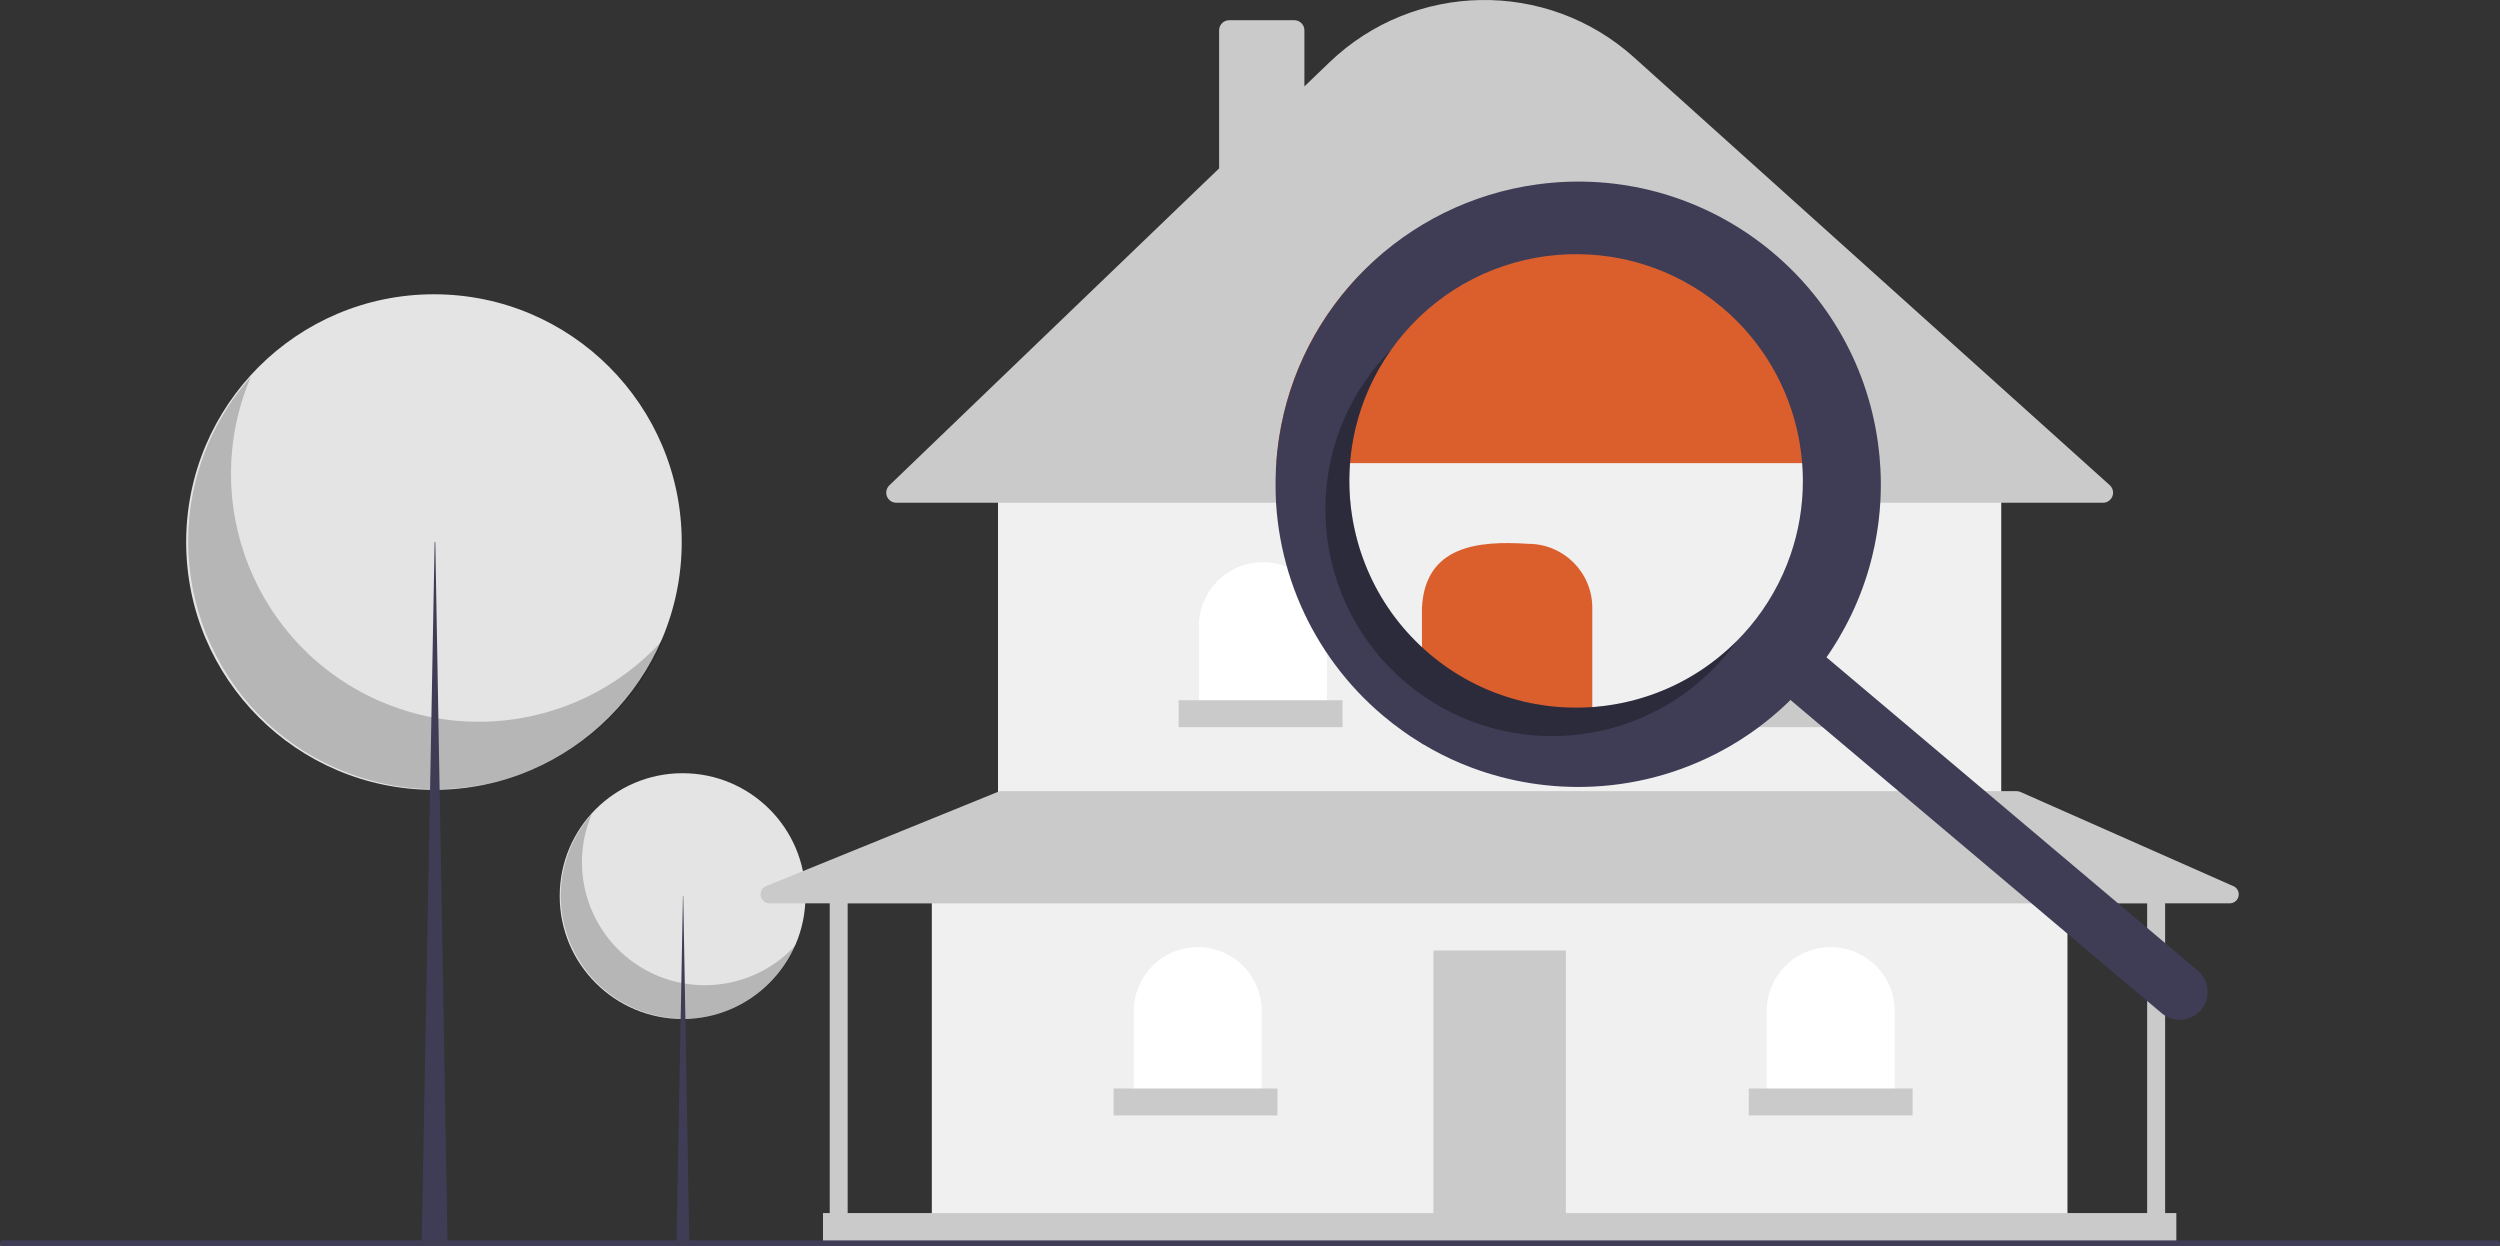
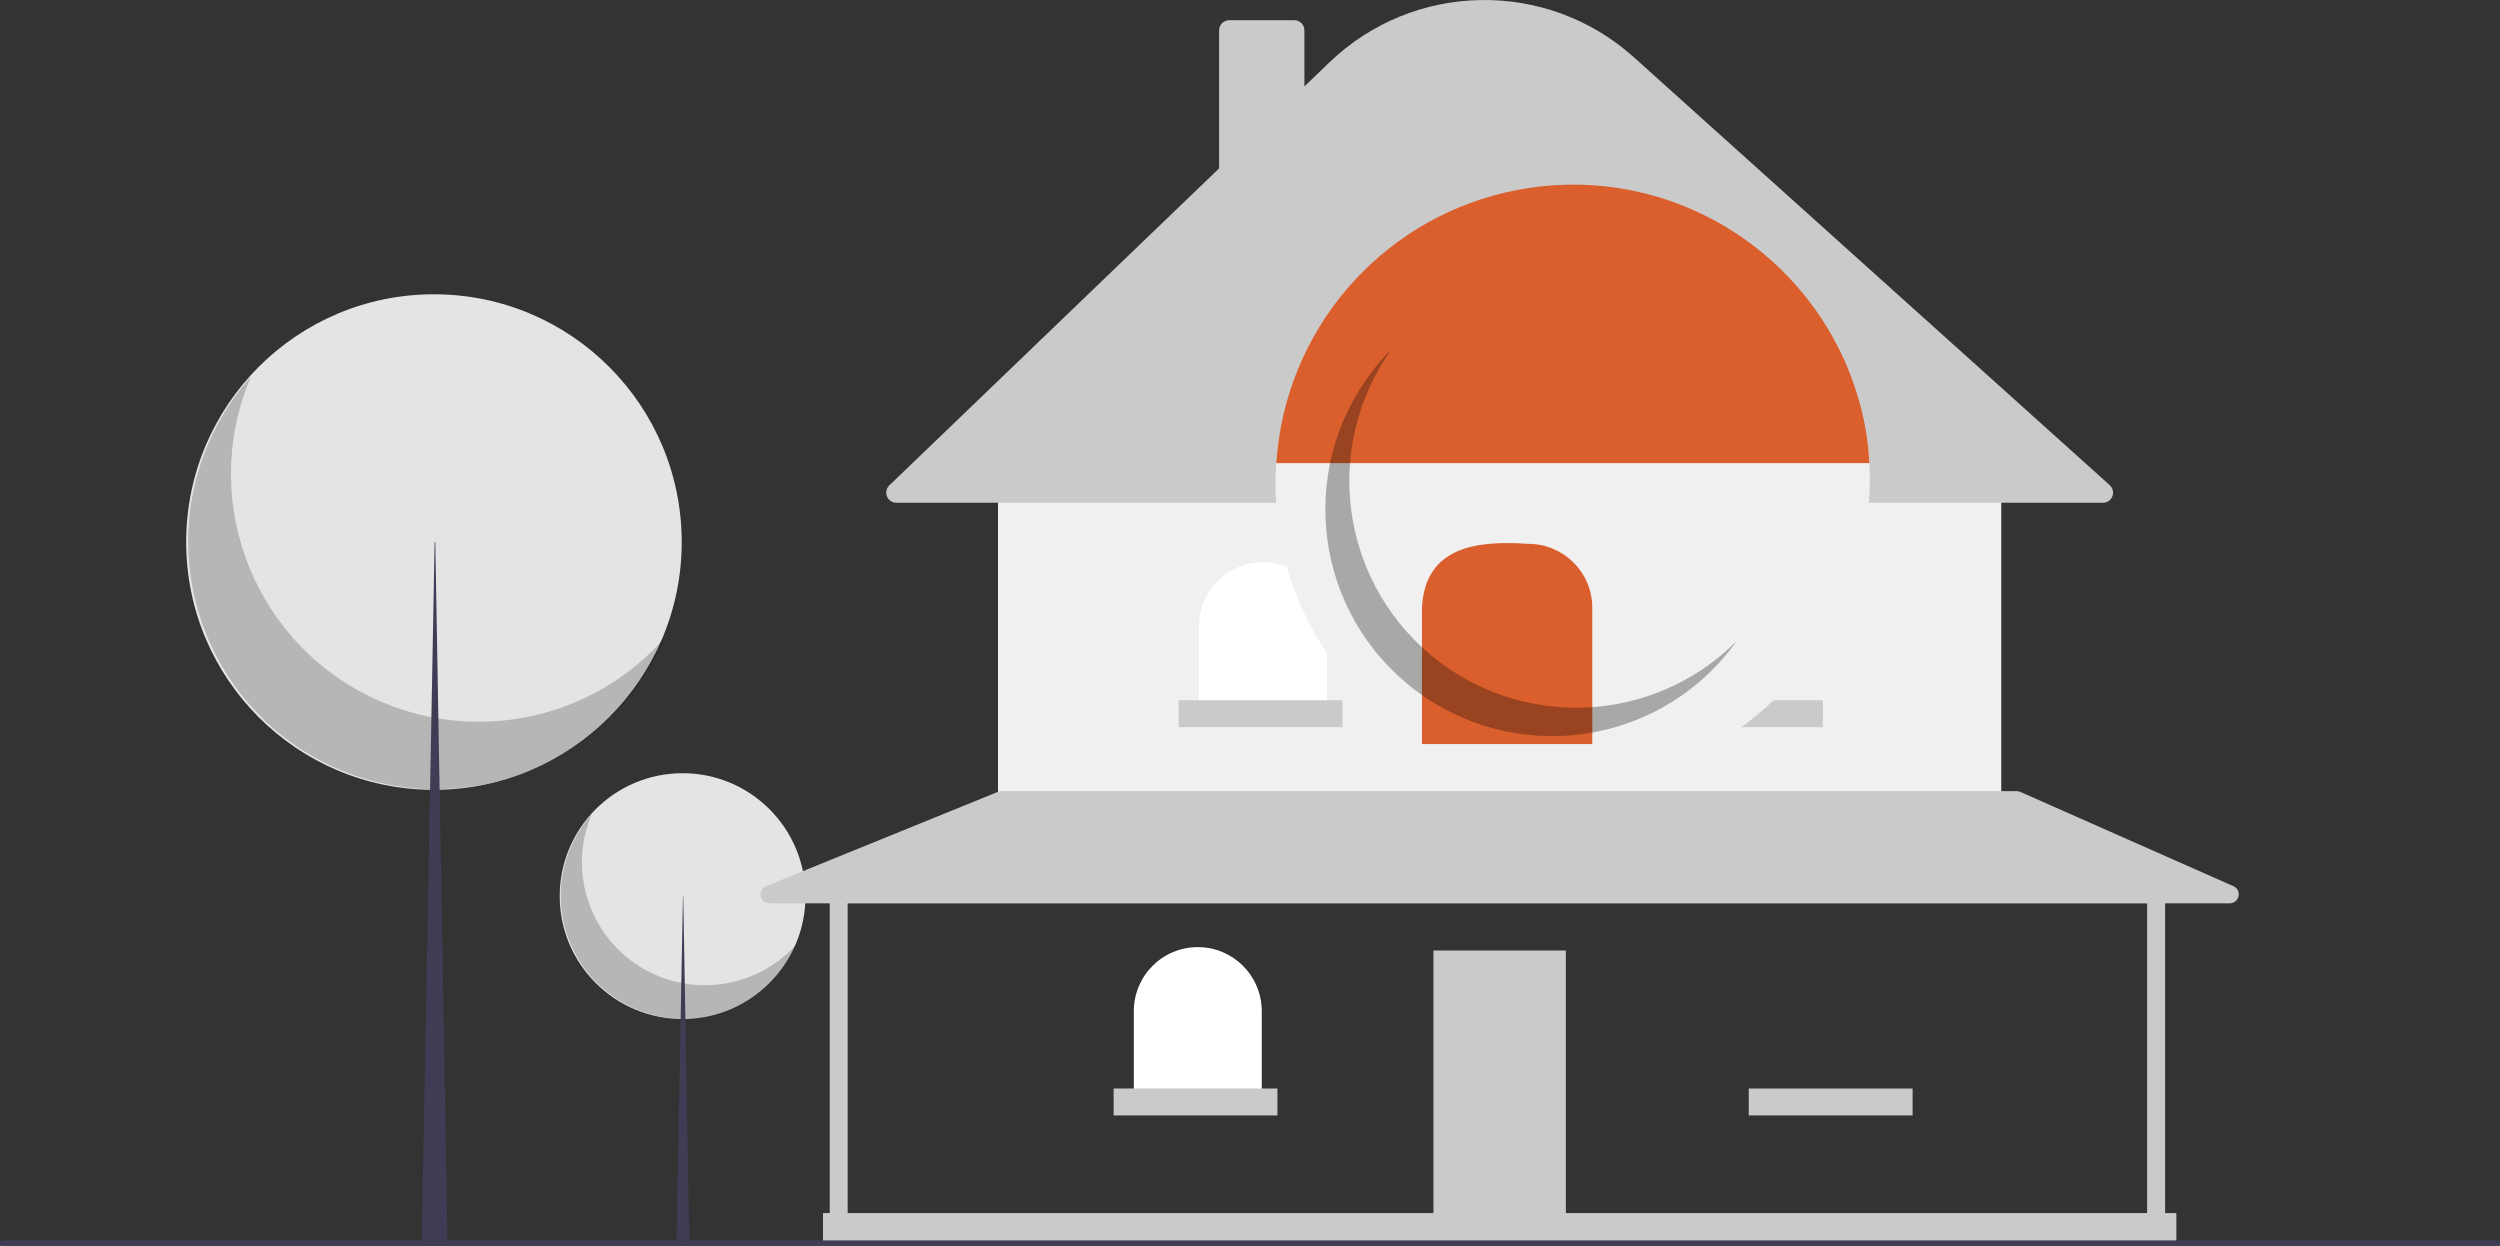
<svg xmlns="http://www.w3.org/2000/svg" id="uuid-35a26edd-7785-4de1-8495-6f1d154e3d69" viewBox="0 0 909 453">
  <rect x="0" y="0" width="909" height="453" fill="#333333" stroke="none" />
  <defs>
    <style>.uuid-2f12eb74-f0a3-4f8d-bcb8-669e1155fe12{fill:#e4e4e4;}.uuid-2f12eb74-f0a3-4f8d-bcb8-669e1155fe12,.uuid-26490259-7cff-492b-bc74-564e777fc98c,.uuid-4b9aa822-fa4e-46f2-8712-978c1cc13d28,.uuid-c2fd9e78-32d1-4995-9536-f667ef92e30c,.uuid-24240351-e6e1-4ceb-bcc2-bcf45344cd8f,.uuid-39af2ba6-a422-46ba-8042-431627d70360,.uuid-5c5610f6-9a3c-4e6f-a34c-e42d8c9ed6ea,.uuid-f6fba1a3-8ad9-4dd8-aa22-45b09972e53f{stroke-width:0px;}.uuid-26490259-7cff-492b-bc74-564e777fc98c{opacity:.3;}.uuid-26490259-7cff-492b-bc74-564e777fc98c,.uuid-4b9aa822-fa4e-46f2-8712-978c1cc13d28{isolation:isolate;}.uuid-4b9aa822-fa4e-46f2-8712-978c1cc13d28{opacity:.2;}.uuid-c2fd9e78-32d1-4995-9536-f667ef92e30c{fill:#db5f2d;}.uuid-24240351-e6e1-4ceb-bcc2-bcf45344cd8f{fill:#f0f0f0;}.uuid-39af2ba6-a422-46ba-8042-431627d70360{fill:#fff;}.uuid-5c5610f6-9a3c-4e6f-a34c-e42d8c9ed6ea{fill:#3f3d56;}.uuid-f6fba1a3-8ad9-4dd8-aa22-45b09972e53f{fill:#cacaca;}</style>
  </defs>
  <circle class="uuid-2f12eb74-f0a3-4f8d-bcb8-669e1155fe12" cx="248.19" cy="325.82" r="44.68" />
  <path class="uuid-4b9aa822-fa4e-46f2-8712-978c1cc13d28" d="M215.2,295.97c-9.7,22.69.83,48.95,23.52,58.65,17.66,7.55,38.16,2.97,50.93-11.36-9.7,22.69-35.96,33.23-58.65,23.53-22.69-9.7-33.23-35.96-23.53-58.65,1.9-4.45,4.51-8.55,7.73-12.16Z" />
  <polygon class="uuid-5c5610f6-9a3c-4e6f-a34c-e42d8c9ed6ea" points="248.31 325.82 248.43 325.82 250.64 452.5 245.98 452.5 248.31 325.82" />
  <circle class="uuid-2f12eb74-f0a3-4f8d-bcb8-669e1155fe12" cx="157.78" cy="197.09" r="90.09" />
  <path class="uuid-4b9aa822-fa4e-46f2-8712-978c1cc13d28" d="M91.26,136.92c-19.56,45.75,1.67,98.7,47.43,118.26,35.6,15.22,76.93,5.99,102.69-22.91-19.56,45.75-72.5,66.99-118.26,47.43-45.75-19.56-66.99-72.5-47.43-118.26,3.83-8.96,9.09-17.25,15.58-24.52Z" />
  <polygon class="uuid-5c5610f6-9a3c-4e6f-a34c-e42d8c9ed6ea" points="158.03 197.09 158.28 197.09 162.73 452.5 153.33 452.5 158.03 197.09" />
-   <rect class="uuid-24240351-e6e1-4ceb-bcc2-bcf45344cd8f" x="338.81" y="320.3" width="412.92" height="122.41" />
  <rect class="uuid-f6fba1a3-8ad9-4dd8-aa22-45b09972e53f" x="521.2" y="345.6" width="48.15" height="97.11" />
  <rect class="uuid-24240351-e6e1-4ceb-bcc2-bcf45344cd8f" x="362.88" y="175.86" width="364.77" height="112.61" />
  <path class="uuid-f6fba1a3-8ad9-4dd8-aa22-45b09972e53f" d="M764.64,182.8h-438.74c-2.03,0-3.67-1.64-3.67-3.67,0-1,.41-1.96,1.13-2.65l119.91-115.26V11.02c0-2.03,1.65-3.67,3.67-3.67h23.67c2.03,0,3.67,1.65,3.67,3.67v20.4l9.06-8.71c30.74-29.55,79.09-30.36,110.8-1.84l172.96,155.53c1.51,1.36,1.63,3.68.28,5.19-.7.77-1.69,1.22-2.73,1.22h0Z" />
  <path class="uuid-39af2ba6-a422-46ba-8042-431627d70360" d="M459.18,204.42h0c12.84,0,23.26,10.41,23.26,23.26v31.42h-46.51v-31.42c0-12.84,10.41-23.26,23.26-23.26Z" />
  <path class="uuid-39af2ba6-a422-46ba-8042-431627d70360" d="M545.27,204.83h0c12.84,0,23.26,10.41,23.26,23.26h0v31.42h-46.51v-31.42c0-12.84,10.41-23.26,23.26-23.26h0Z" />
-   <path class="uuid-39af2ba6-a422-46ba-8042-431627d70360" d="M631.36,205.24h0c12.84,0,23.26,10.41,23.26,23.26h0v31.42h-46.51v-31.42c0-12.84,10.41-23.26,23.26-23.26h0Z" />
-   <path class="uuid-39af2ba6-a422-46ba-8042-431627d70360" d="M665.64,344.37h0c12.84,0,23.26,10.41,23.26,23.26h0v31.42h-46.51v-31.42c0-12.84,10.41-23.26,23.26-23.26h0Z" />
  <path class="uuid-39af2ba6-a422-46ba-8042-431627d70360" d="M435.51,344.37h0c12.84,0,23.26,10.41,23.26,23.26v31.42h-46.51v-31.42c0-12.84,10.41-23.26,23.26-23.26h0Z" />
  <path class="uuid-f6fba1a3-8ad9-4dd8-aa22-45b09972e53f" d="M812.06,322.21l-77.46-34.27c-.42-.18-.87-.28-1.32-.28h-369.16c-.42,0-.84.08-1.23.24l-84.31,34.27c-1.67.68-2.47,2.58-1.79,4.25.5,1.23,1.7,2.03,3.02,2.03h21.88v112.61h-2.45v11.42h492.08v-11.42h-4.08v-112.61h23.51c1.8,0,3.26-1.46,3.26-3.26,0-1.29-.76-2.46-1.94-2.99ZM780.7,441.08h-472.49v-112.61h472.49v112.61Z" />
  <rect class="uuid-f6fba1a3-8ad9-4dd8-aa22-45b09972e53f" x="428.57" y="254.61" width="59.57" height="9.79" />
  <rect class="uuid-f6fba1a3-8ad9-4dd8-aa22-45b09972e53f" x="515.89" y="254.61" width="59.57" height="9.79" />
  <rect class="uuid-f6fba1a3-8ad9-4dd8-aa22-45b09972e53f" x="603.21" y="254.61" width="59.57" height="9.79" />
  <rect class="uuid-f6fba1a3-8ad9-4dd8-aa22-45b09972e53f" x="635.85" y="395.78" width="59.57" height="9.79" />
  <rect class="uuid-f6fba1a3-8ad9-4dd8-aa22-45b09972e53f" x="404.91" y="395.78" width="59.57" height="9.79" />
  <path class="uuid-5c5610f6-9a3c-4e6f-a34c-e42d8c9ed6ea" d="M908,453H1c-.55,0-1-.45-1-1s.45-1,1-1h907c.55,0,1,.45,1,1s-.45,1-1,1Z" />
  <path class="uuid-24240351-e6e1-4ceb-bcc2-bcf45344cd8f" d="M679.87,174.18c0,.64-.01,1.29-.02,1.93-.01.77-.03,1.53-.06,2.3-.03.67-.06,1.33-.1,1.99-.12,2.21-.31,4.41-.57,6.62-.06.56-.13,1.11-.21,1.67-.06.43-.12.87-.19,1.31-.07.49-.14.98-.22,1.47-.16,1.04-.34,2.08-.54,3.12-.1.52-.2,1.04-.31,1.56-.21,1.03-.44,2.07-.68,3.1-.02.08-.04.17-.06.25-.12.51-.24,1.01-.37,1.52-.04.15-.07.29-.12.44-.09.38-.19.76-.29,1.14-.14.53-.28,1.05-.43,1.58-.24.82-.48,1.63-.73,2.45-.03.09-.06.17-.08.26-.48,1.55-.99,3.08-1.55,4.6-.29.8-.6,1.61-.91,2.41-.31.8-.63,1.6-.96,2.39-.32.77-.65,1.54-.98,2.3-.08.18-.16.36-.25.54-.35.79-.71,1.56-1.08,2.33-.01.01-.01.03-.02.04-.29.62-.6,1.24-.91,1.85,0,.02,0,.04-.02.05-.3.6-.61,1.2-.93,1.79l-.51.97-.06.11c-.64,1.19-1.3,2.37-2,3.54-.15.26-.3.52-.45.77-.15.26-.31.52-.47.77-.1.18-.21.36-.33.54-.21.34-.42.69-.64,1.03-.04.07-.09.14-.13.21-.38.59-.76,1.17-1.14,1.76-.47.71-.95,1.41-1.44,2.11l-10.86,17.38-.47-.39-.13-.12h-.01l-.43-.36-1.18-1c-.36.35-.71.7-1.07,1.04-.14.14-.29.27-.43.41-.11.1-.21.2-.32.3-18.77,18.33-43.75,28.95-69.98,29.75h-.03c-19.86.55-39.51-4.09-57.03-13.46-.39-.2-.77-.4-1.15-.63-2.28-1.24-4.51-2.55-6.7-3.95-.01-.01-.02-.01-.03-.02-2.54-1.8-5.02-3.72-7.44-5.76-26.32-22.18-40.73-55.42-38.93-89.79.03-.67.07-1.33.12-2,.16-2.42.41-4.83.74-7.23.09-.67.19-1.34.29-2h213.78c.42,3.06.71,6.14.87,9.23.1,1.93.15,3.85.15,5.78Z" />
  <path class="uuid-c2fd9e78-32d1-4995-9536-f667ef92e30c" d="M678.85,159.17c-8.88-59.03-63.93-99.69-122.96-90.82-46.92,7.06-83.76,43.89-90.82,90.82-.1.66-.2,1.33-.29,2-.33,2.4-.58,4.81-.74,7.23h215.68c-.16-3.09-.45-6.17-.87-9.23Z" />
  <path class="uuid-c2fd9e78-32d1-4995-9536-f667ef92e30c" d="M578.96,270.55h-61.94v-49.55c1.14-22.64,20.5-24.47,38.68-23.26,12.84,0,23.26,10.41,23.26,23.25h0v49.55Z" />
-   <path class="uuid-5c5610f6-9a3c-4e6f-a34c-e42d8c9ed6ea" d="M517.02,235.32h0s.01.02.02.02l-.02-.02ZM492.11,159.17c-.04.25-.09.5-.13.75.04-.25.09-.5.14-.75h-.01ZM490.87,168.4c-.03.38-.06.76-.08,1.14.02-.38.05-.76.09-1.14,0-.07,0-.14.01-.21-.01.07-.01.14-.02.21h0ZM517.02,235.33s.01.01.02.01l-.02-.02h0ZM492.11,159.17c-.04.25-.09.5-.13.75.04-.25.09-.5.14-.75h-.01ZM490.79,169.54c.02-.38.05-.76.09-1.14,0-.07,0-.14.01-.21-.01.07-.01.14-.02.21-.03.38-.06.76-.08,1.14ZM799.73,353.5c-.19-.21-.4-.4-.62-.58h-.01s-49.52-41.8-49.52-41.8l-1.28-1.08-4.87-4.11-1.22-1.03-6.94-5.86-1.9-1.6-3.93-3.32-2.01-1.7-18.96-15.99-10.87-9.17-1.46-1.23-32.03-27.03c.49-.7.97-1.4,1.44-2.11.38-.59.76-1.17,1.14-1.76.04-.07.09-.14.13-.21.22-.34.43-.69.64-1.03.12-.18.23-.36.33-.54.16-.25.32-.51.47-.77.15-.25.3-.51.45-.77.7-1.17,1.36-2.35,2-3.54l.06-.11.51-.97c.32-.59.63-1.19.93-1.79.01-.01.02-.03.02-.05.31-.61.62-1.23.91-1.85.01-.01.01-.03.02-.04.37-.77.73-1.54,1.08-2.33.09-.18.17-.36.25-.54.33-.76.66-1.53.98-2.3.33-.79.65-1.59.96-2.39.31-.8.62-1.61.91-2.41.55-1.53,1.07-3.06,1.55-4.6.02-.09.05-.17.08-.26.25-.82.49-1.63.73-2.45.15-.53.29-1.05.43-1.58.1-.38.2-.76.29-1.14.05-.15.08-.29.12-.44.13-.51.25-1.01.37-1.52.02-.08.04-.17.06-.25.24-1.03.47-2.07.68-3.1.11-.52.21-1.04.31-1.56.19-1.04.38-2.08.54-3.12.08-.49.15-.98.22-1.47.07-.44.13-.88.19-1.31.08-.56.15-1.11.21-1.67.26-2.21.45-4.41.57-6.62.04-.66.07-1.32.1-1.99.03-.77.05-1.53.06-2.3.01-.64.02-1.29.02-1.93,0-1.93-.05-3.85-.15-5.78-.16-3.09-.45-6.17-.87-9.23-8.24-60.22-63.74-102.36-123.96-94.12-48.2,6.59-86.35,44.05-93.82,92.12-.1.66-.2,1.33-.29,2-.33,2.4-.58,4.81-.74,7.23-.05.67-.09,1.33-.12,2-1.8,34.37,12.61,67.61,38.93,89.79,2.42,2.04,4.9,3.96,7.44,5.76.01.01.02.01.03.02.85.6,1.7,1.19,2.56,1.77,1.37.9,2.75,1.78,4.14,2.62.11.06.22.13.33.19,1.2.72,2.41,1.41,3.62,2.08h0c4.5,2.48,9.18,4.63,13.99,6.44,14.11,5.31,29.17,7.67,44.23,6.94h.03c17.58-.85,34.7-5.92,49.91-14.77,2.21-1.28,4.39-2.65,6.52-4.11.53-.36,1.07-.73,1.59-1.1.64-.45,1.28-.92,1.92-1.39.01,0,.01-.01.02-.01.05-.04.1-.08.15-.11.43-.33.87-.66,1.29-.98.11-.08.22-.16.33-.25.03-.02.06-.04.08-.07.25-.18.49-.38.74-.57.25-.19.49-.39.74-.59.04-.03.08-.06.12-.09.28-.23.56-.45.84-.68.29-.23.57-.47.84-.7.28-.23.55-.46.83-.7.24-.2.49-.41.73-.63.08-.06.15-.13.23-.2.03-.03.06-.06.1-.08.33-.28.65-.57.97-.86.08-.07.15-.14.23-.21.49-.44.98-.88,1.46-1.34.11-.1.23-.21.34-.31.11-.1.21-.2.32-.3.14-.14.29-.27.43-.41.36-.34.71-.69,1.07-1.04l1.18,1,.43.36h.01l.13.12.47.39,6.98,5.9.15.13.12.09.79.67,1.58,1.34,1.58,1.33.23.19,7.35,6.2,1.02.86,7.09,5.98,36.7,30.97,1.28,1.08,50.23,42.38,12.88,10.87,4.79,4.04c4.27,3.62,10.67,3.08,14.28-1.19h0c.72-.86,1.29-1.82,1.69-2.85,1.48-3.75.59-8.03-2.27-10.87ZM510.06,121.69c29.37-34.8,81.38-39.2,116.18-9.84,14.39,12.14,24.19,28.84,27.77,47.32.13.67.25,1.33.36,2,.41,2.39.71,4.81.89,7.23.05.67.1,1.33.13,2,.09,1.5.13,3.01.13,4.51,0,9.1-1.5,18.14-4.46,26.74h0c-3.31,9.66-8.38,18.6-14.97,26.39-.14.16-.28.33-.43.49-1.32,1.56-2.71,3.06-4.14,4.49,0,.01-.02.03-.03.04-.49.49-.99.99-1.49,1.45-1.02.99-2.06,1.93-3.12,2.83-1.59,1.39-3.22,2.69-4.89,3.91-.56.41-1.12.81-1.69,1.21-.56.4-1.13.78-1.7,1.16-1.14.76-2.3,1.49-3.47,2.18-.58.35-1.18.69-1.77,1.02-.59.34-1.19.66-1.79.97-.6.32-1.2.63-1.81.93-1.21.61-2.43,1.18-3.67,1.71-.62.28-1.24.54-1.86.78-.39.16-.77.32-1.16.46-.15.07-.31.13-.47.18-.21.09-.42.17-.63.24-.07.03-.14.06-.21.08-.43.17-.85.32-1.29.47-.63.23-1.26.44-1.9.64-.64.21-1.27.41-1.91.59-.64.2-1.29.38-1.93.55-.65.18-1.29.35-1.94.5-.69.18-1.38.34-2.08.49-.61.14-1.21.26-1.82.37-.57.12-1.15.22-1.72.32-.8.14-1.6.27-2.41.38-.44.07-.87.13-1.31.17-.19.03-.37.05-.55.07-.56.08-1.12.14-1.67.19-.15.01-.29.03-.43.04-.61.06-1.23.11-1.84.16-1.31.09-2.61.15-3.92.18-.66.01-1.33.02-1.99.02s-1.32-.01-1.98-.03c0,0,0,.01-.01,0t-.02,0s-.01,0-.02,0c0,0,0,0,0,0-.03.01-.07.01-.1,0-.47,0-.94-.02-1.4-.05-.34-.01-.69-.02-1.04-.05-.47-.02-.94-.05-1.41-.09-.15,0-.3-.02-.45-.03-.07,0-.14,0-.21-.02-.48-.04-.97-.08-1.45-.13-.24-.02-.49-.04-.73-.07-.73-.08-1.46-.17-2.18-.27-.82-.1-1.64-.22-2.45-.37-.38-.05-.75-.12-1.12-.19-.49-.08-.98-.17-1.47-.27-.51-.1-1.02-.2-1.53-.32-.41-.09-.83-.18-1.24-.28-.2-.04-.4-.09-.59-.14-1.05-.25-2.09-.52-3.12-.82-.65-.18-1.3-.37-1.94-.57-.88-.27-1.75-.56-2.62-.87-.34-.11-.67-.23-1.01-.36-.34-.11-.67-.24-1.01-.37-.31-.11-.62-.23-.92-.35-.5-.19-.99-.39-1.48-.59-1.01-.41-2-.84-2.99-1.3-.56-.27-1.12-.53-1.67-.8-2.17-1.05-4.31-2.22-6.41-3.5-.52-.31-1.04-.64-1.56-.97-.65-.4-1.28-.82-1.91-1.24-.35-.24-.69-.47-1.03-.71-.63-.44-1.25-.89-1.86-1.34-.32-.23-.64-.47-.95-.71-1.11-.84-2.2-1.72-3.27-2.62-.51-.43-1.02-.87-1.52-1.32-.21-.18-.42-.37-.63-.56-.24-.22-.48-.43-.71-.66l-.02-.02c-.35-.31-.7-.64-1.04-.97-.53-.5-1.05-1.01-1.55-1.53-.52-.51-1.02-1.04-1.51-1.56-.5-.52-.98-1.05-1.45-1.59-.48-.53-.95-1.07-1.41-1.62-.45-.52-.89-1.06-1.31-1.59-1.02-1.26-1.99-2.54-2.92-3.85-.43-.6-.84-1.2-1.24-1.81-.43-.62-.84-1.25-1.23-1.88-.41-.63-.8-1.27-1.18-1.92,0-.02-.02-.04-.04-.06-.75-1.27-1.47-2.55-2.14-3.85-.69-1.32-1.34-2.65-1.95-4-.31-.67-.61-1.35-.89-2.03-.58-1.37-1.12-2.74-1.62-4.13-.25-.67-.48-1.34-.71-2.02,0-.04-.02-.09-.04-.13-.46-1.38-.88-2.77-1.25-4.17-.01-.02-.01-.04-.02-.06-.19-.69-.37-1.38-.53-2.08-.16-.61-.3-1.22-.43-1.84-.15-.69-.3-1.38-.43-2.08-.07-.36-.14-.72-.2-1.08-.06-.3-.11-.61-.16-.91-.05-.3-.1-.61-.15-.92-.1-.61-.19-1.22-.27-1.83-.1-.72-.18-1.44-.26-2.17-.09-.87-.17-1.74-.24-2.62-.05-.59-.08-1.19-.11-1.79-.03-.55-.06-1.1-.07-1.65-.01-.03-.01-.06,0-.09,0,0,0-.01,0-.02,0,0,0,0,0,0t0-.02s0-.01,0-.02c0,0,0,0,0,0-.01-.22-.02-.44-.02-.66-.02-.65-.03-1.3-.03-1.95,0-.59.01-1.17.02-1.76.02-.82.05-1.64.09-2.46,0-.18.02-.35.03-.53,0-.18.02-.35.03-.53.02-.38.05-.76.09-1.14,0-.07,0-.14.01-.21.03-.43.07-.86.11-1.29.08-.86.18-1.73.29-2.59.06-.43.11-.86.18-1.29.04-.3.09-.61.14-.92.04-.31.09-.62.15-.93.07-.41.14-.83.22-1.25.04-.25.09-.5.14-.75.19-1,.4-2,.63-3,.23-1.01.49-2.01.77-3.01.27-1.01.57-2.02.89-3.03.15-.51.31-1.01.49-1.51.33-1.01.68-2.01,1.07-3,.18-.49.37-.99.58-1.48.4-.99.82-1.98,1.25-2.95.22-.49.44-.98.68-1.47.45-.97.92-1.94,1.43-2.89.49-.97,1.02-1.92,1.56-2.86s1.1-1.88,1.69-2.81c.27-.46.57-.93.88-1.38.6-.92,1.23-1.84,1.87-2.74,1.29-1.82,2.68-3.61,4.15-5.35ZM490.87,168.4c-.03.38-.06.76-.08,1.14.02-.38.05-.76.09-1.14,0-.07,0-.14.01-.21-.01.07-.01.14-.02.21ZM492.11,159.17c-.04.25-.09.5-.13.75.04-.25.09-.5.14-.75h-.01ZM517.02,235.32h0s.01.02.02.02l-.02-.02Z" />
  <path class="uuid-26490259-7cff-492b-bc74-564e777fc98c" d="M519.9,237.88c-32.8-27.68-38.88-75.88-13.99-110.84-1.58,1.59-3.1,3.25-4.57,4.99-29.37,34.8-24.96,86.82,9.84,116.19s86.82,24.96,116.19-9.84c1.47-1.74,2.85-3.52,4.15-5.35-30.27,30.42-78.81,32.53-111.61,4.86Z" />
</svg>